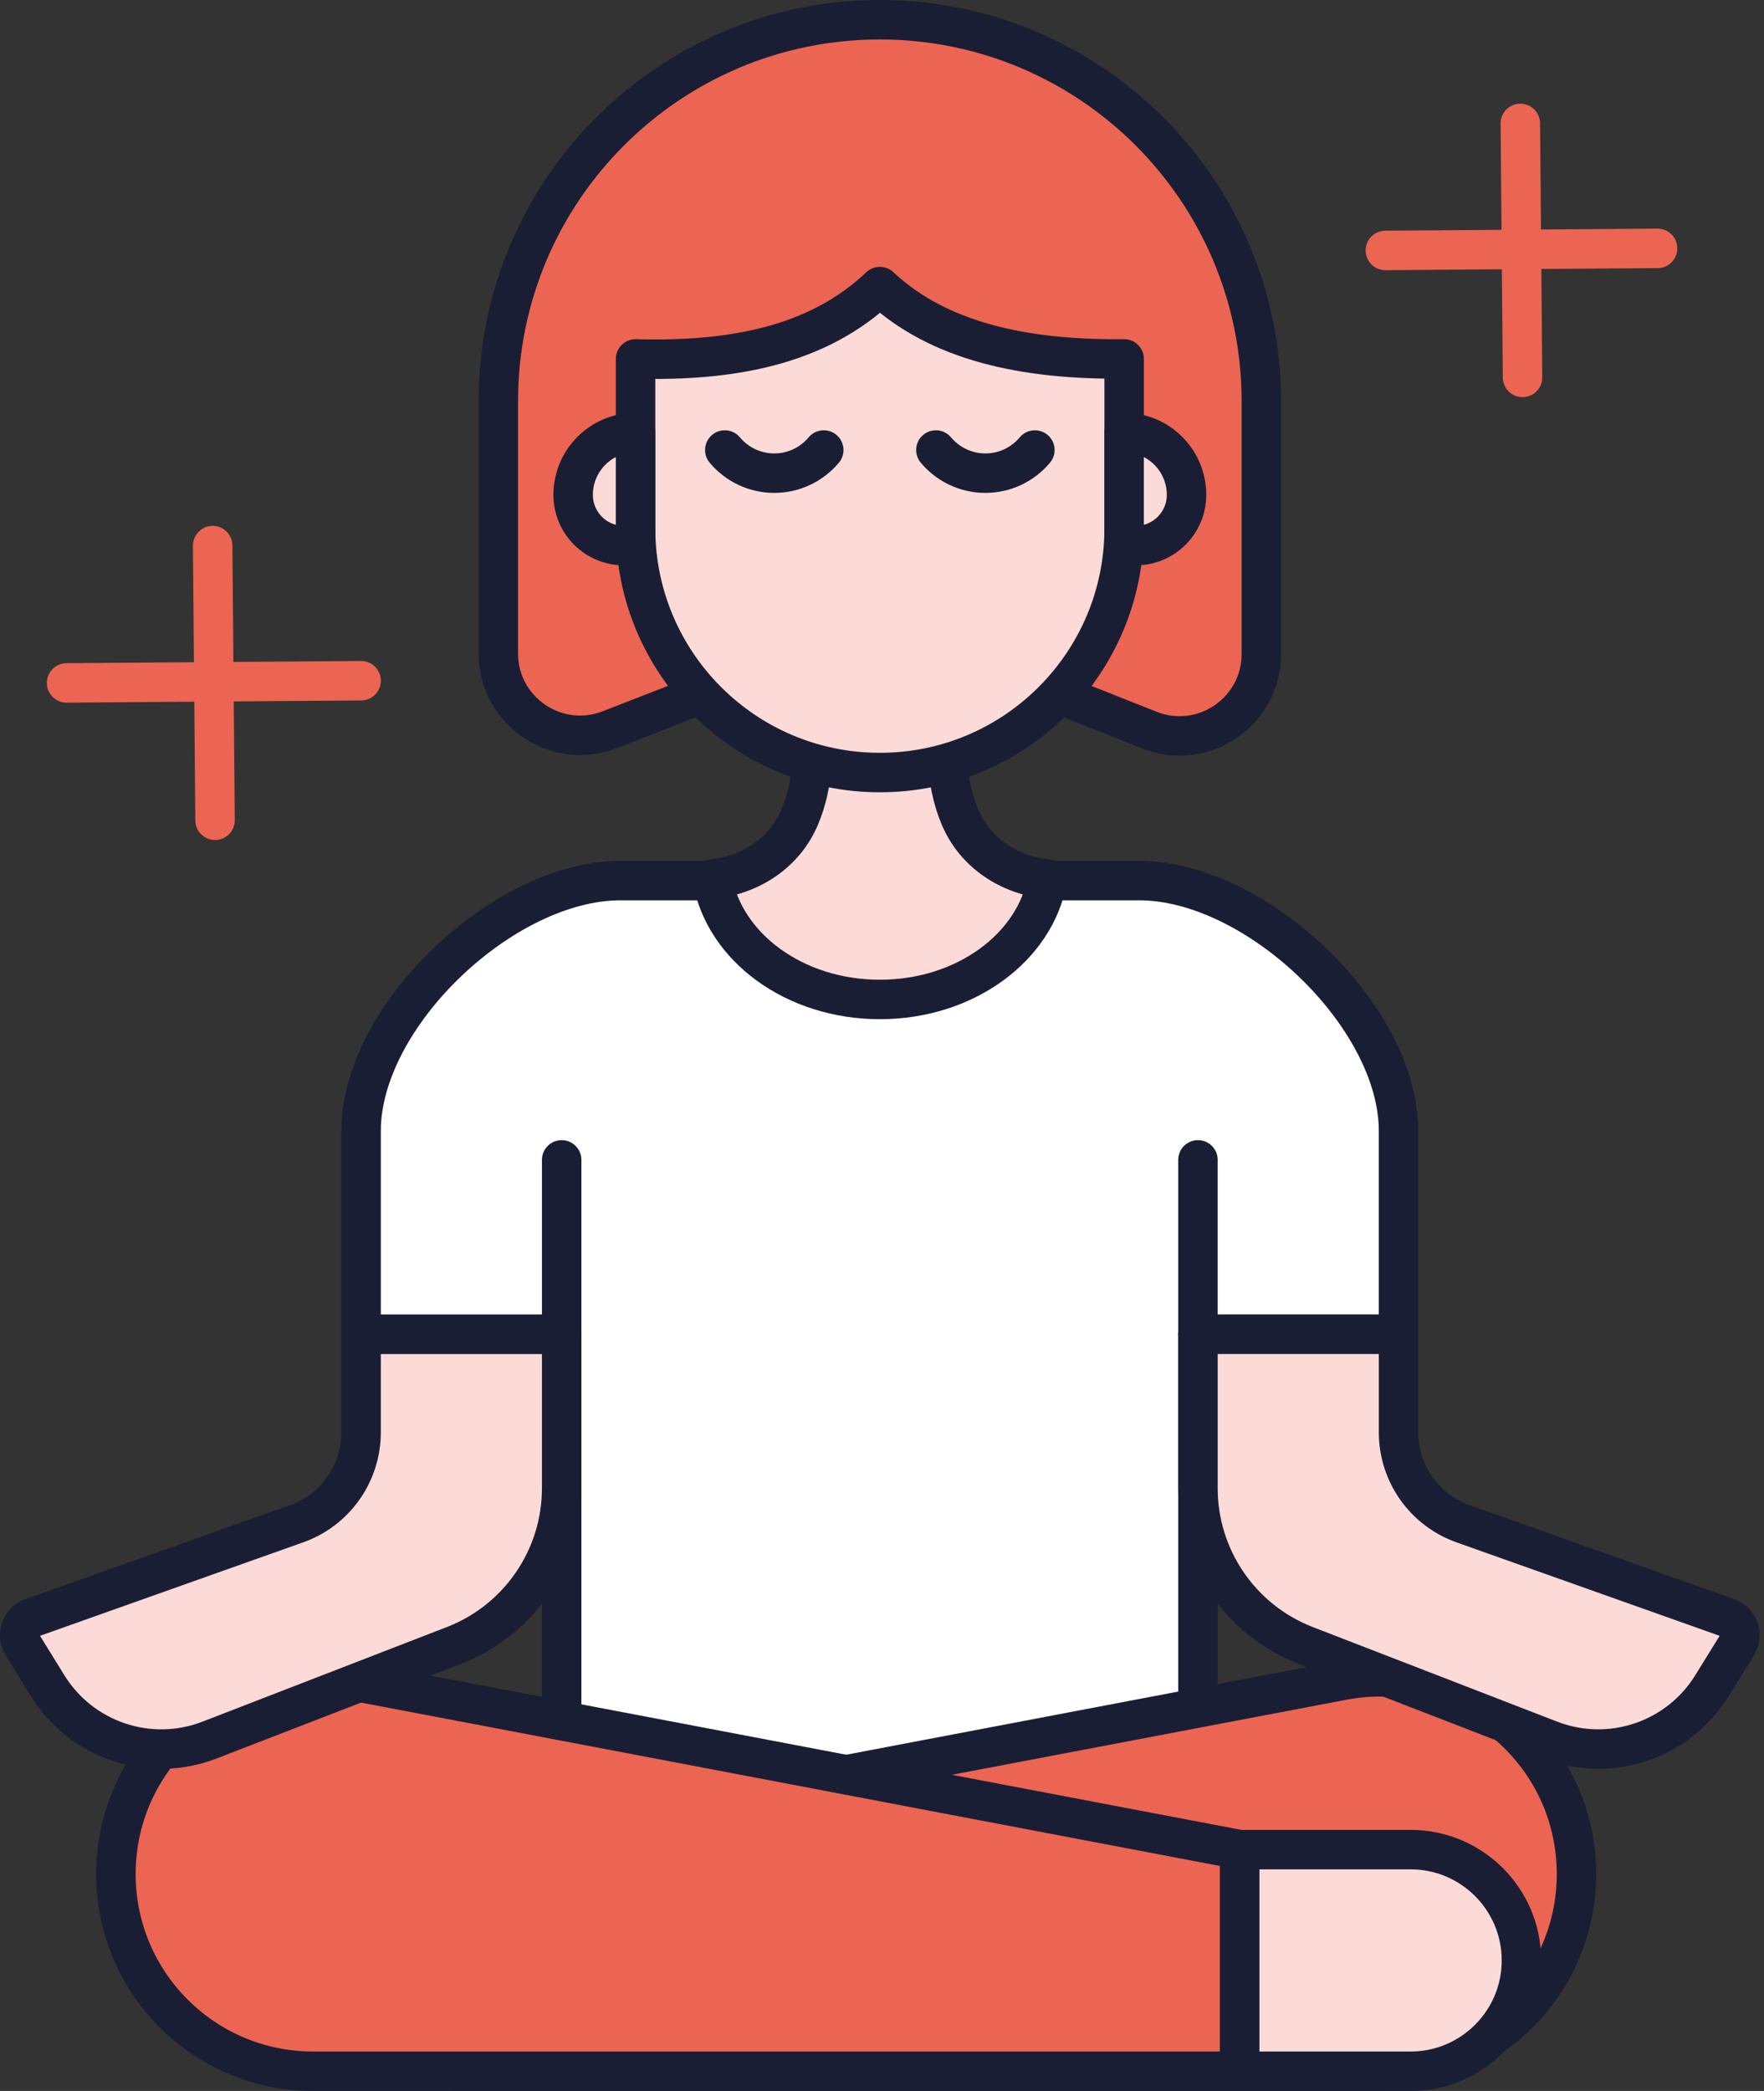
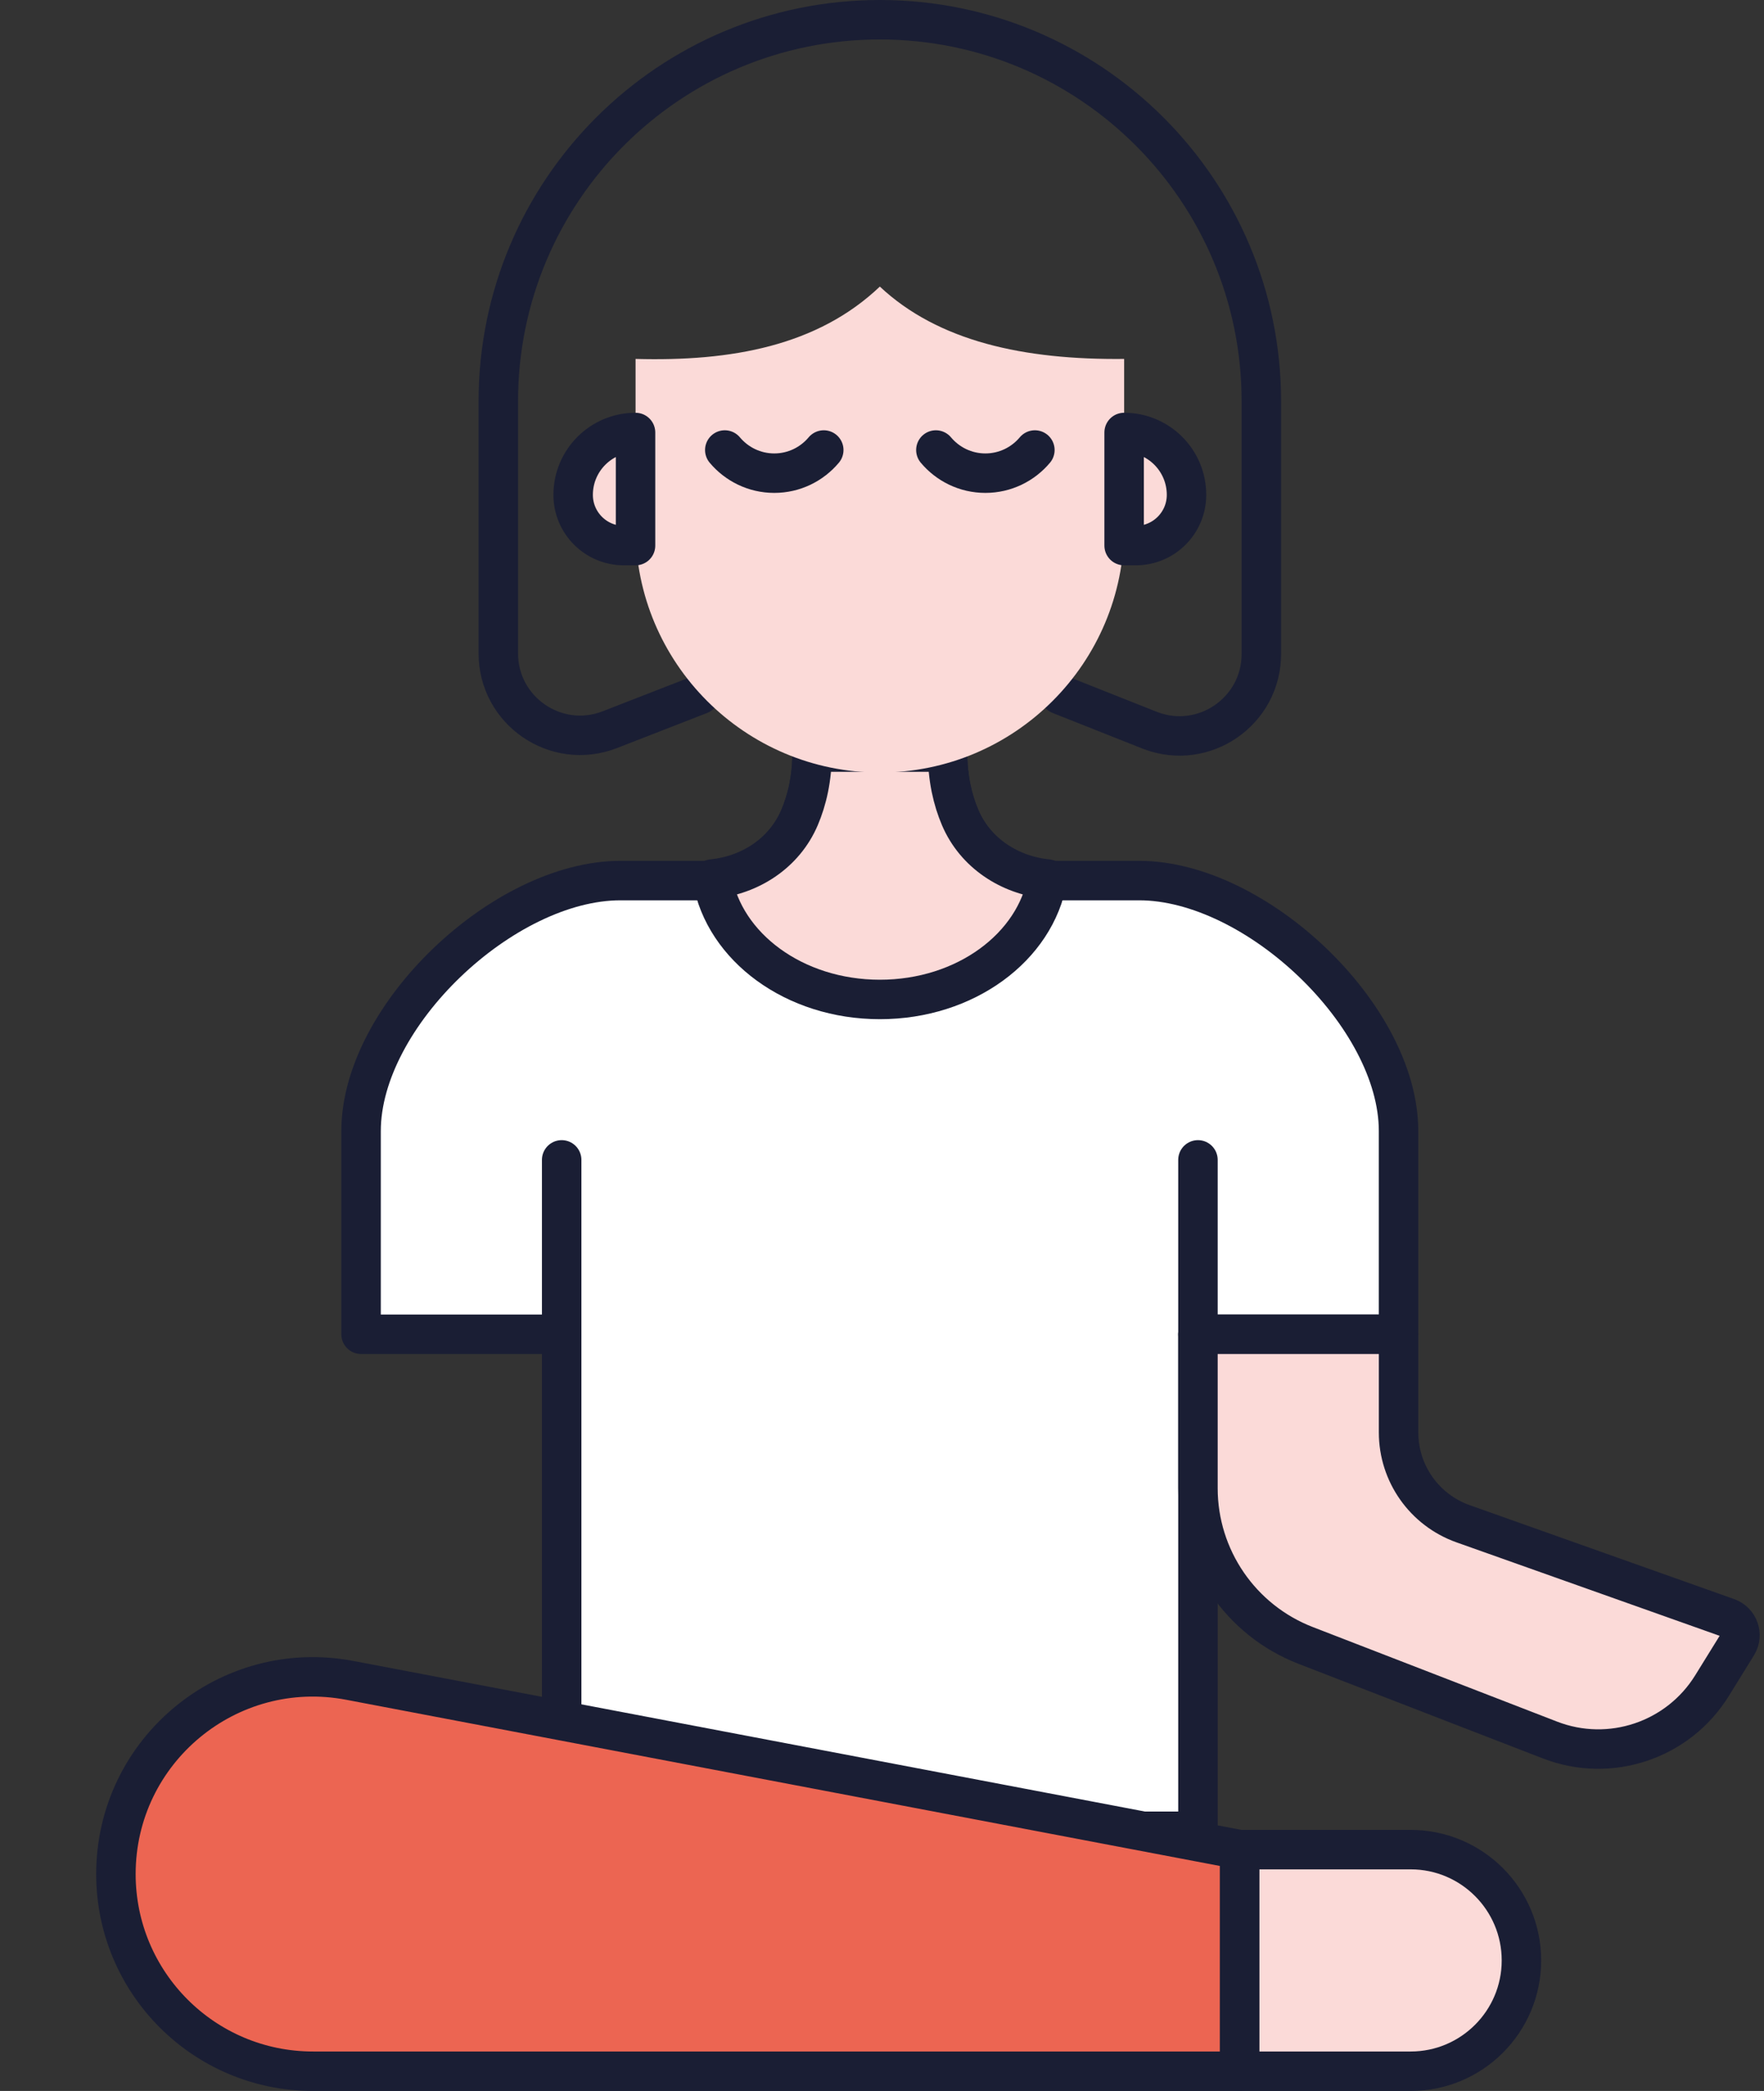
<svg xmlns="http://www.w3.org/2000/svg" width="81" height="96" viewBox="0 0 81 96" fill="none">
  <rect x="0" y="0" width="81" height="96" fill="#333333" stroke="none" />
  <g clip-path="url(#clip0_146_743)">
    <path d="M52.309 40.429H48.591C46.651 40.429 44.847 39.32 44.086 37.535C43.745 36.734 43.508 35.741 43.508 34.529H37.29C37.29 35.741 37.054 36.734 36.712 37.535C35.951 39.32 34.147 40.429 32.207 40.429H28.489C23.131 40.429 16.58 46.63 16.58 51.928V61.259H25.791V84.077H55.008V61.259H64.219V51.928C64.219 46.63 57.667 40.429 52.309 40.429Z" fill="white" stroke="#1A1E34" stroke-width="1.812" stroke-linecap="round" stroke-linejoin="round" />
-     <path d="M61.647 77.15L20.795 84.92V95.094H63.338C68.338 95.094 72.39 91.042 72.39 86.042C72.39 80.365 67.224 76.089 61.647 77.15Z" fill="#EC6552" stroke="#1A1E34" stroke-width="1.812" stroke-linecap="round" stroke-linejoin="round" />
    <path d="M25.791 61.259V53.252" stroke="#1A1E34" stroke-width="1.812" stroke-linecap="round" stroke-linejoin="round" />
    <path d="M55.008 61.259V53.252" stroke="#1A1E34" stroke-width="1.812" stroke-linecap="round" stroke-linejoin="round" />
    <path d="M56.919 84.919H64.775C67.583 84.919 69.862 87.199 69.862 90.007C69.862 92.814 67.583 95.094 64.775 95.094H56.919V84.919Z" fill="#FBDAD8" stroke="#1A1E34" stroke-width="1.812" stroke-linecap="round" stroke-linejoin="round" />
    <path d="M16.066 77.149L56.918 84.919V95.094H14.374C9.375 95.094 5.323 91.041 5.323 86.042C5.323 80.365 10.488 76.088 16.066 77.149Z" fill="#EC6552" stroke="#1A1E34" stroke-width="1.812" stroke-linecap="round" stroke-linejoin="round" />
-     <path d="M16.58 61.26V65.764C16.58 67.647 15.394 69.327 13.62 69.957L1.472 74.271C0.959 74.453 0.745 75.062 1.032 75.525L2.187 77.392C3.743 79.907 6.869 80.956 9.626 79.888L20.844 75.546C23.826 74.392 25.791 71.524 25.791 68.326V61.26H16.58Z" fill="#FBDAD8" stroke="#1A1E34" stroke-width="1.812" stroke-linecap="round" stroke-linejoin="round" />
    <path d="M64.22 61.259V65.764C64.22 67.647 65.405 69.326 67.18 69.957L79.327 74.271C79.84 74.453 80.054 75.062 79.768 75.524L78.612 77.392C77.057 79.906 73.931 80.955 71.174 79.888L59.956 75.546C56.974 74.392 55.008 71.524 55.008 68.326V61.259H64.22Z" fill="#FBDAD8" stroke="#1A1E34" stroke-width="1.812" stroke-linecap="round" stroke-linejoin="round" />
    <path d="M40.403 45.887C44.332 45.887 47.551 43.48 48.097 40.358C46.356 40.183 44.783 39.163 44.089 37.535C43.747 36.733 43.511 35.741 43.511 34.528H37.293C37.293 35.741 37.057 36.733 36.715 37.535C36.021 39.163 34.449 40.183 32.708 40.357C33.254 43.48 36.473 45.887 40.403 45.887Z" fill="#FBDAD8" stroke="#1A1E34" stroke-width="1.812" stroke-linecap="round" stroke-linejoin="round" />
-     <path d="M32.137 31.891L27.988 33.506C25.527 34.453 22.882 32.635 22.882 29.999V18.425C22.882 8.75 30.724 0.906 40.4 0.906C50.075 0.906 57.919 8.75 57.919 18.425V30.027C57.919 32.656 55.288 34.472 52.829 33.541L48.669 31.891" fill="#EC6552" />
    <path d="M32.137 31.891L27.988 33.506C25.527 34.453 22.882 32.635 22.882 29.999V18.425C22.882 8.75 30.724 0.906 40.4 0.906C50.075 0.906 57.919 8.75 57.919 18.425V30.027C57.919 32.656 55.288 34.472 52.829 33.541L48.669 31.891" stroke="#1A1E34" stroke-width="1.812" stroke-linecap="round" stroke-linejoin="round" />
    <path d="M40.401 35.469C34.206 35.469 29.184 30.447 29.184 24.252V16.479C33.589 16.6 37.538 15.88 40.401 13.158C43.088 15.675 47.017 16.528 51.619 16.479V24.252C51.619 30.447 46.596 35.469 40.401 35.469Z" fill="#FBDAD8" />
-     <path d="M40.401 35.469C34.206 35.469 29.184 30.447 29.184 24.252V16.479C33.589 16.6 37.538 15.88 40.401 13.158C43.088 15.675 47.017 16.528 51.619 16.479V24.252C51.619 30.447 46.596 35.469 40.401 35.469Z" stroke="#1A1E34" stroke-width="1.812" stroke-linecap="round" stroke-linejoin="round" />
    <path d="M28.647 25.049H29.183V19.857C27.601 19.857 26.318 21.138 26.318 22.72C26.318 24.007 27.36 25.049 28.647 25.049Z" fill="#FBDAD8" />
    <path d="M28.647 25.049H29.183V19.857C27.601 19.857 26.318 21.138 26.318 22.72C26.318 24.007 27.36 25.049 28.647 25.049Z" stroke="#1A1E34" stroke-width="1.812" stroke-linecap="round" stroke-linejoin="round" />
    <path d="M52.154 25.049H51.618V19.856C53.2 19.856 54.483 21.138 54.483 22.72C54.483 24.006 53.441 25.049 52.154 25.049Z" fill="#FBDAD8" />
    <path d="M52.154 25.049H51.618V19.856C53.2 19.856 54.483 21.138 54.483 22.72C54.483 24.006 53.441 25.049 52.154 25.049Z" stroke="#1A1E34" stroke-width="1.812" stroke-linecap="round" stroke-linejoin="round" />
    <path d="M33.281 20.661C33.825 21.31 34.641 21.724 35.553 21.724C36.466 21.724 37.282 21.31 37.826 20.661M42.974 20.661C43.518 21.31 44.334 21.724 45.246 21.724C46.16 21.724 46.976 21.31 47.52 20.661" stroke="#1A1E34" stroke-width="1.812" stroke-linecap="round" stroke-linejoin="round" />
-     <path d="M9.875 37.66L9.765 25.049M16.582 31.253L3.058 31.354M69.913 17.327L69.811 5.667M76.114 11.403L63.613 11.498" stroke="#EC6552" stroke-width="1.812" stroke-linecap="round" stroke-linejoin="round" />
  </g>
  <defs>
    <clipPath id="clip0_146_743">
      <rect width="80.804" height="96" fill="white" transform="translate(-0)" />
    </clipPath>
  </defs>
</svg>